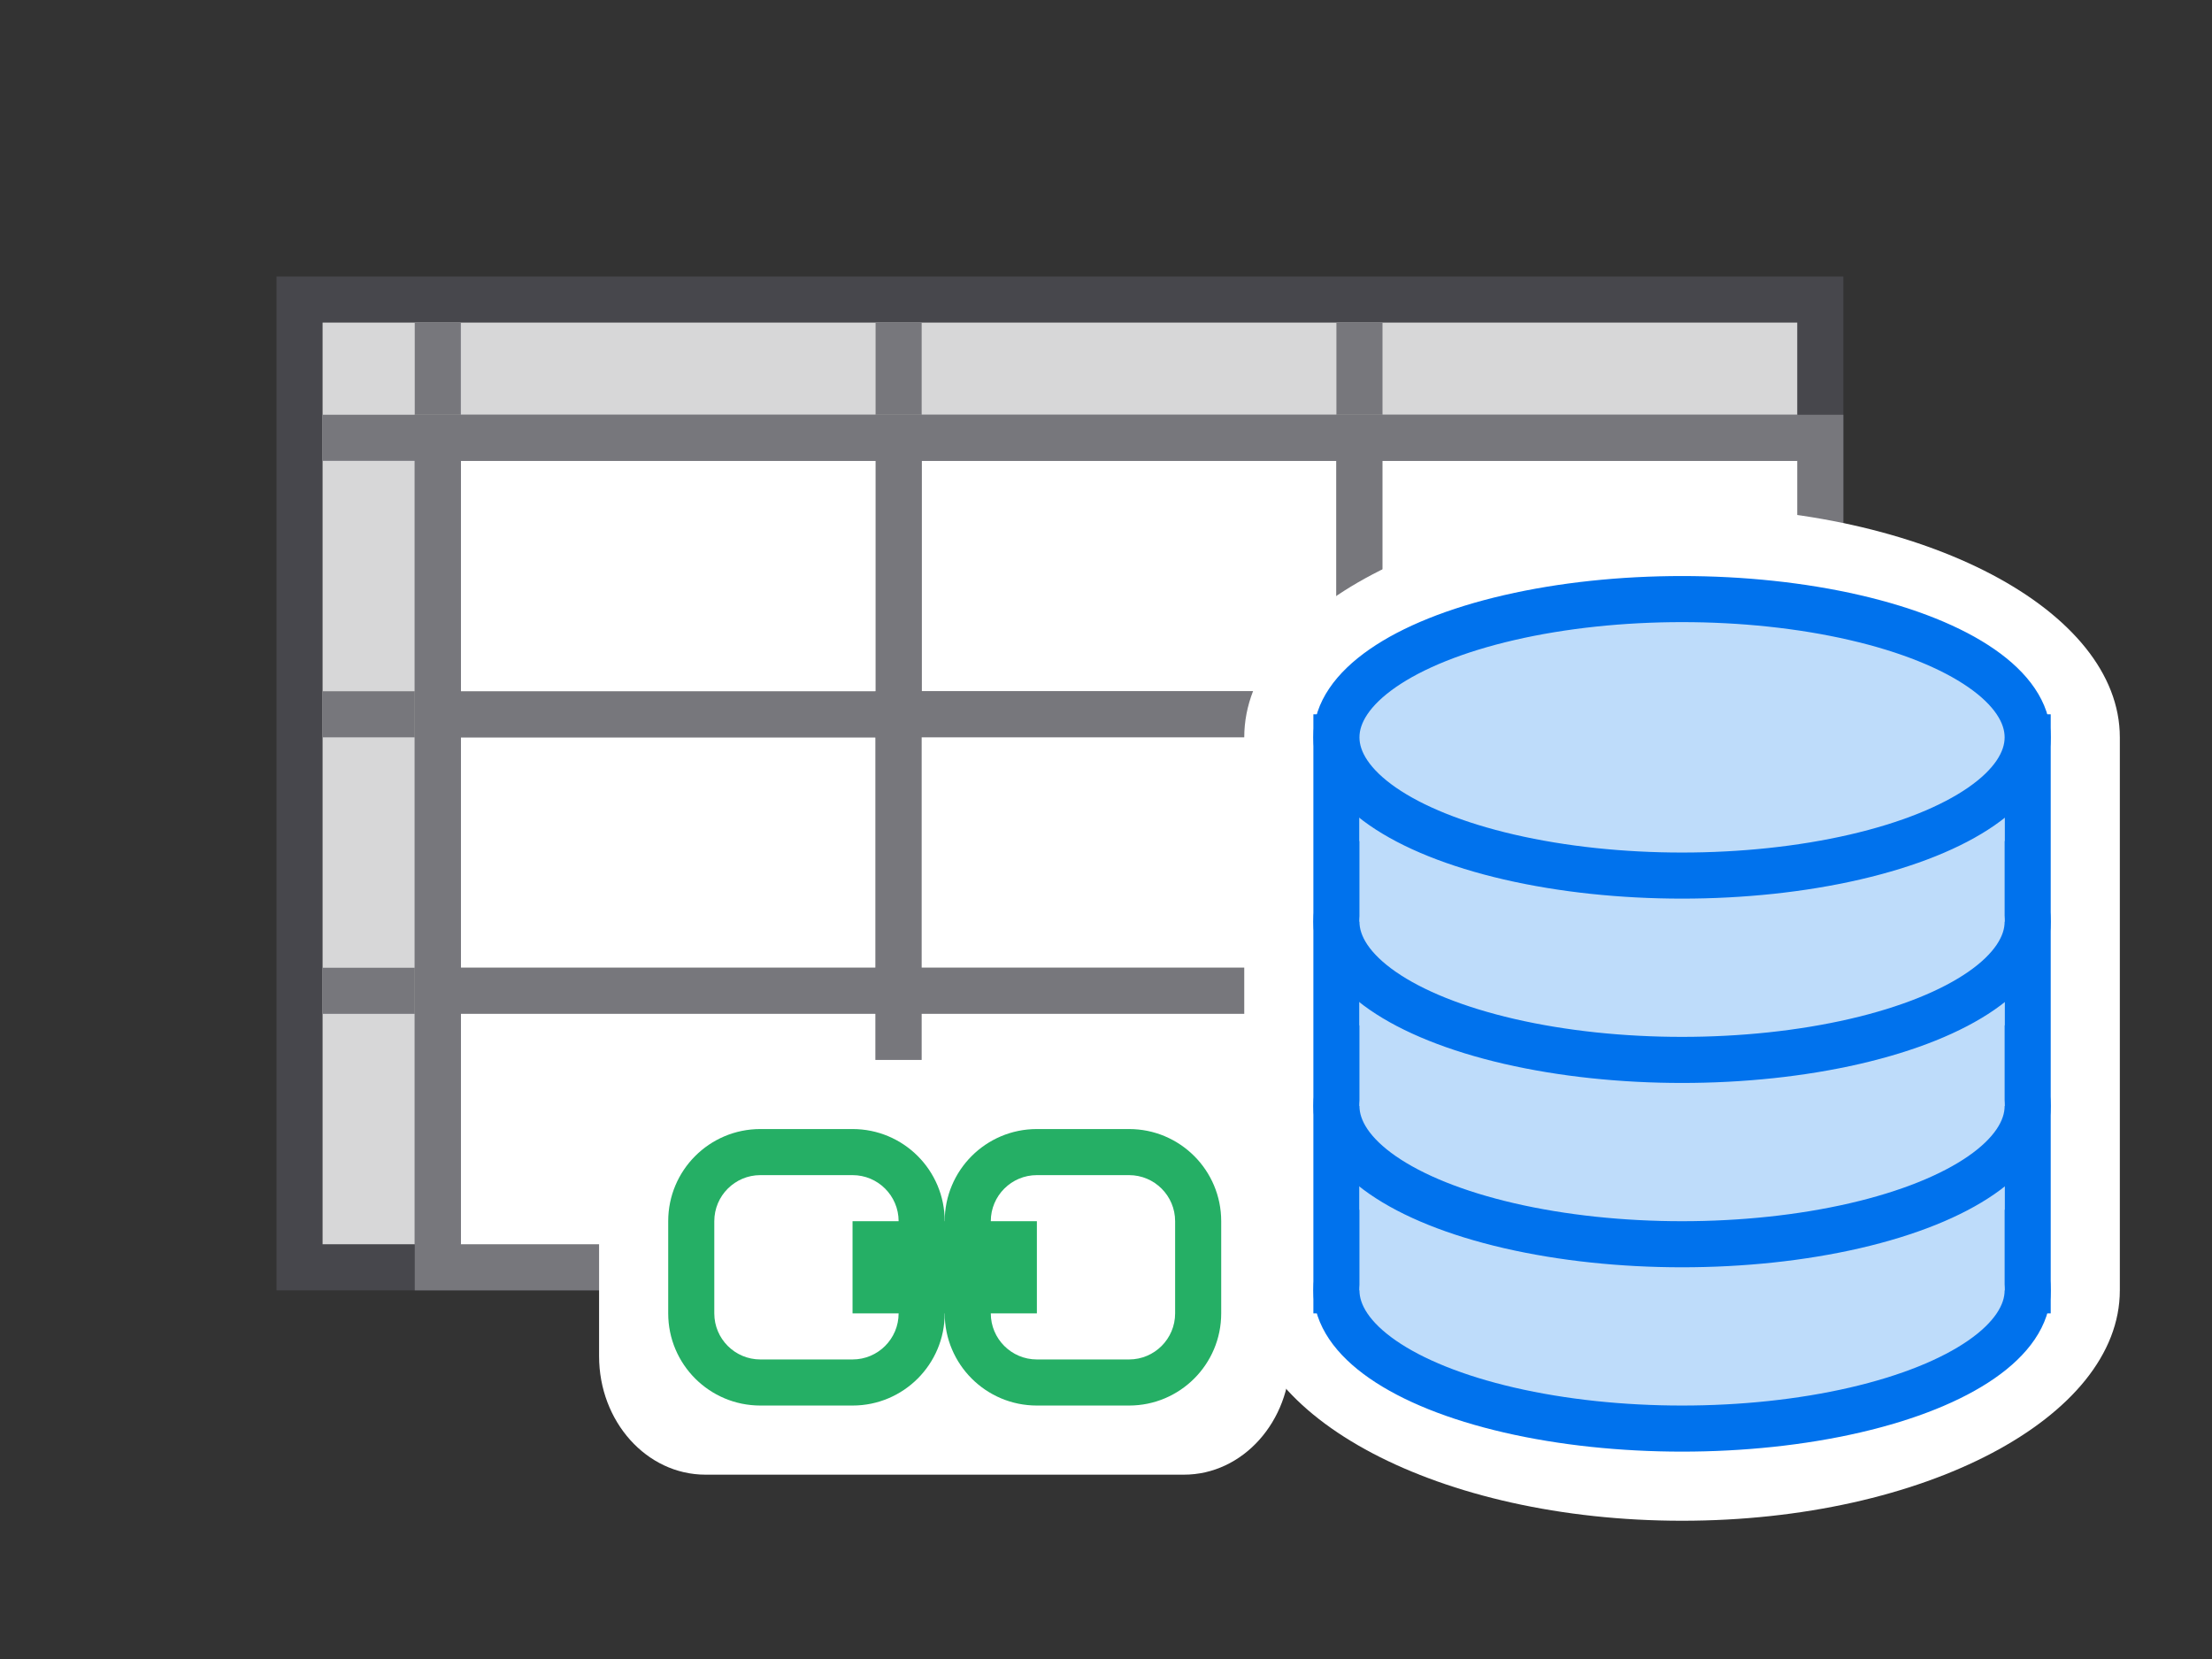
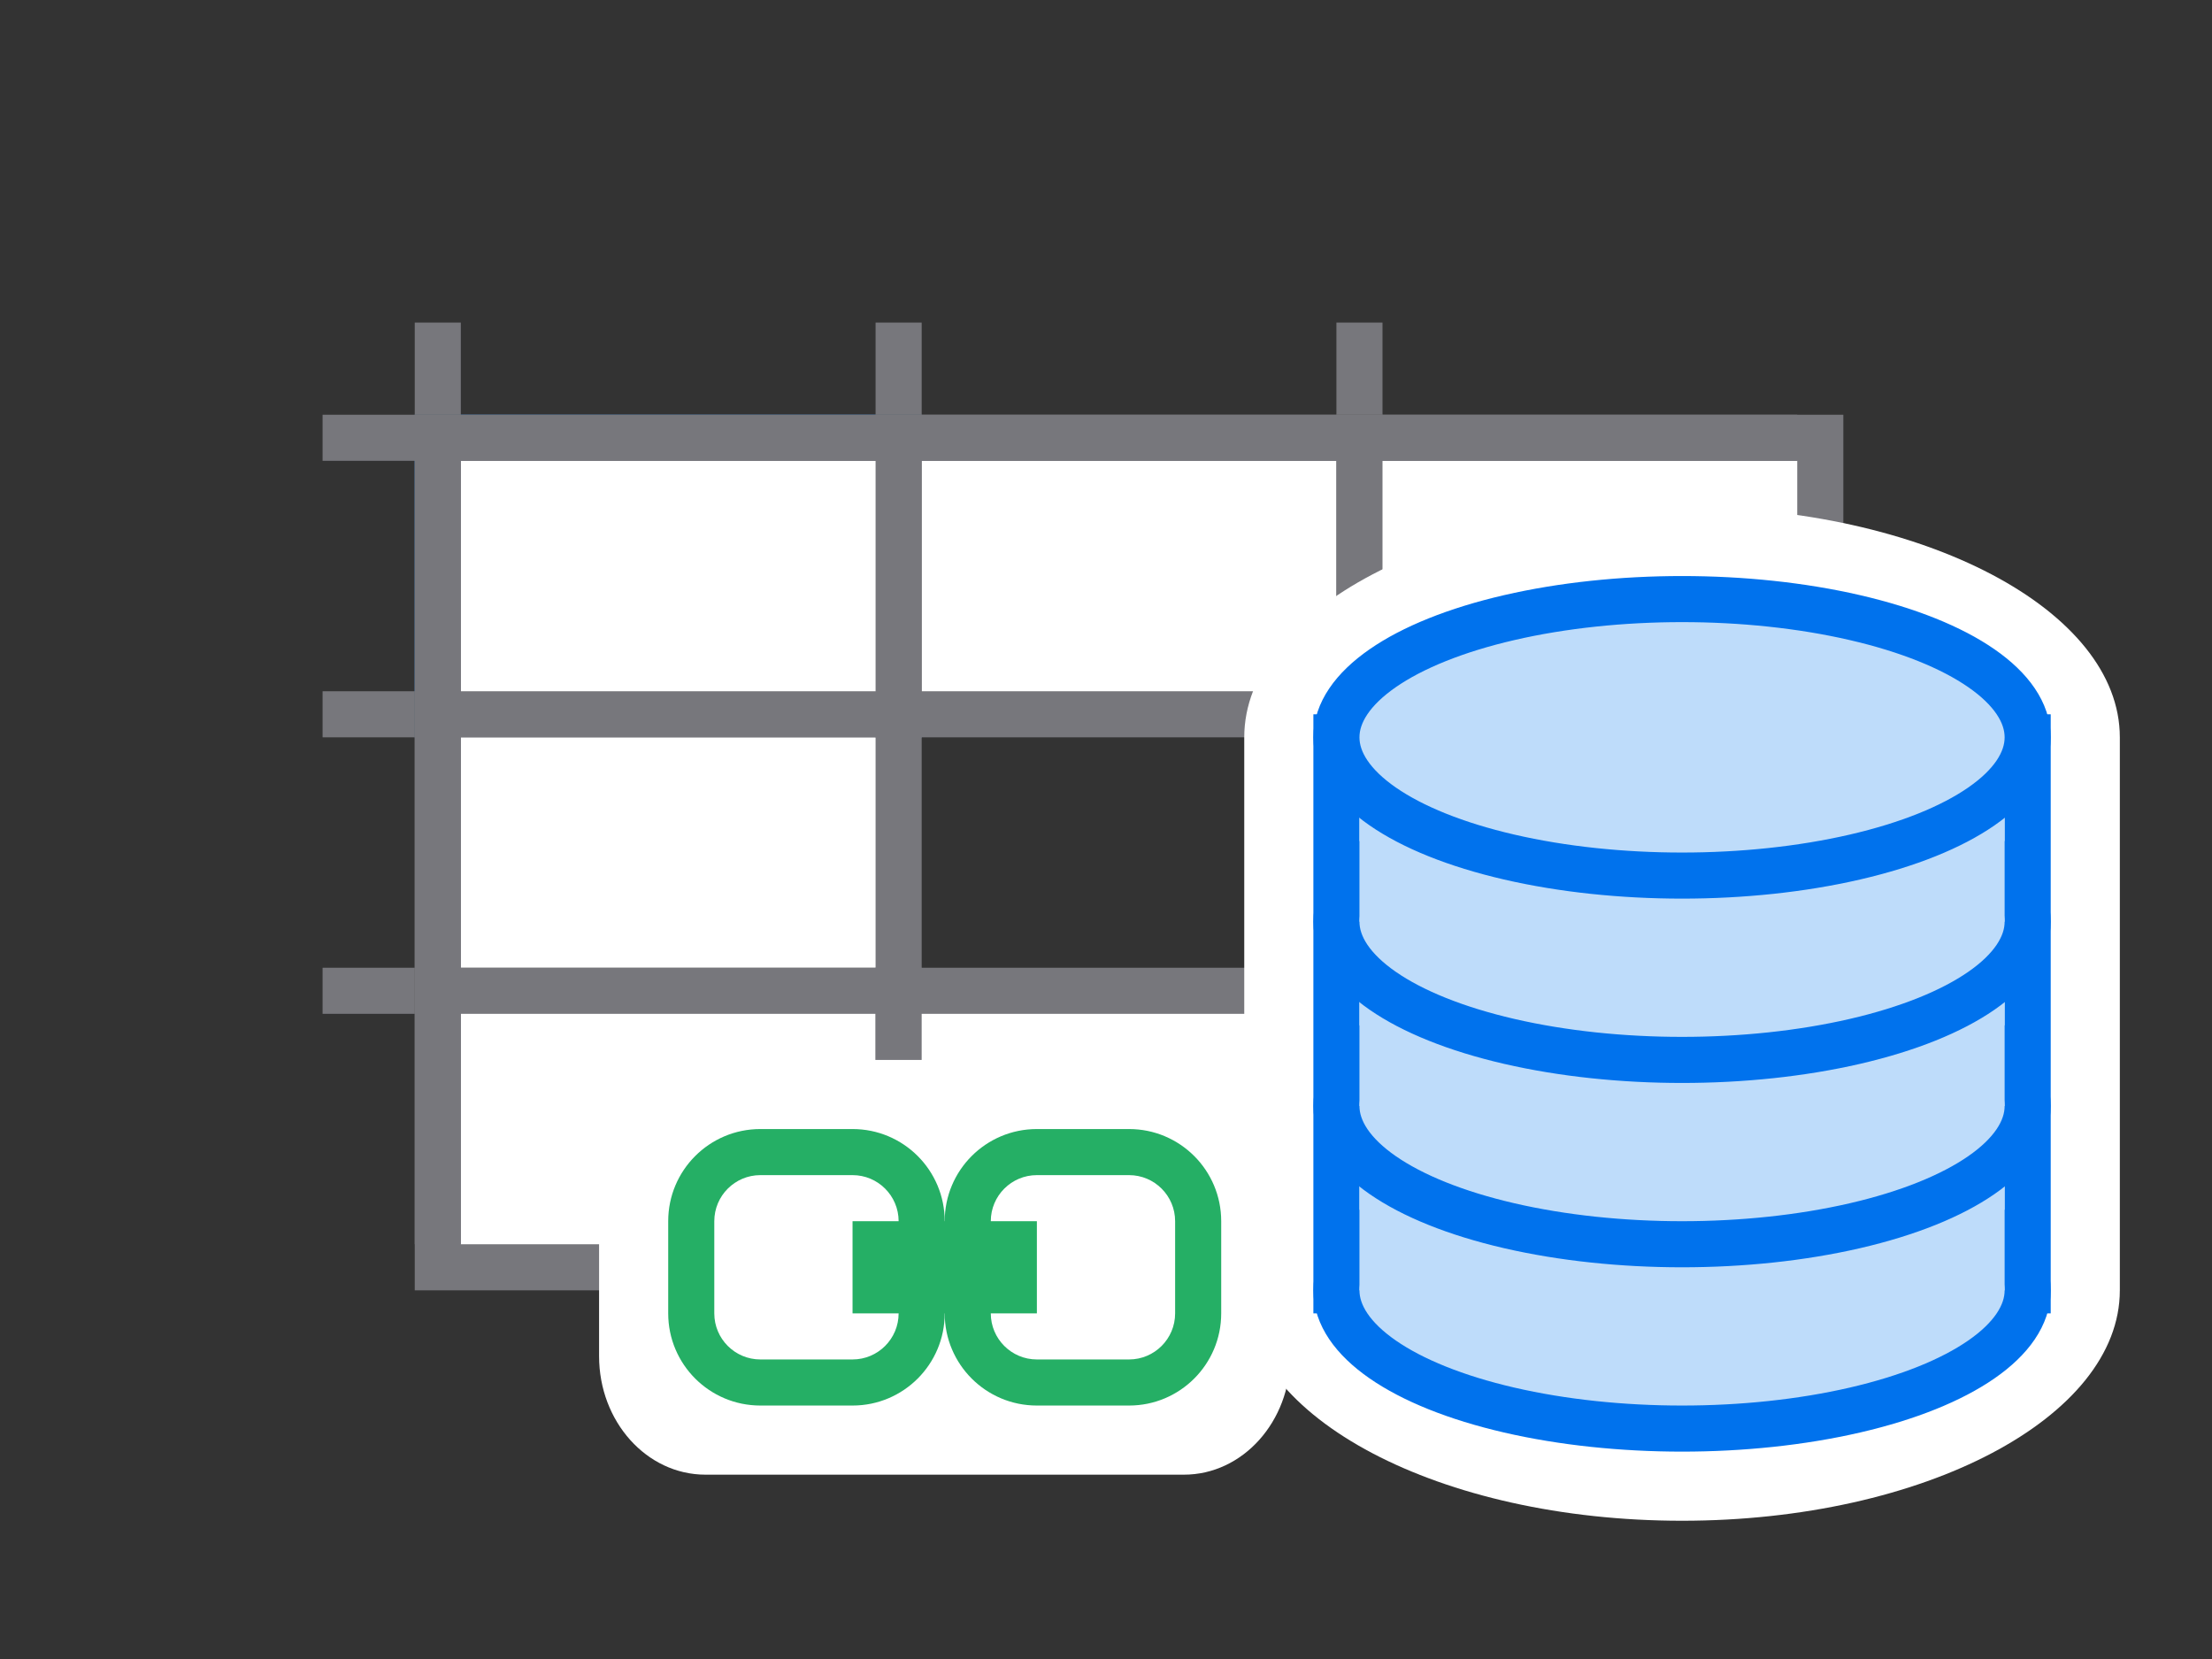
<svg xmlns="http://www.w3.org/2000/svg" width="48" height="36" viewBox="0 0 48 36" fill="none">
  <rect x="0" y="0" width="48" height="36" fill="#333333" stroke="none" />
  <path d="M19.5 9.5H9.5V15.5H19.5V9.5Z" fill="#BEDCFA" stroke="#0072ED" />
-   <path d="M39.5 6.5H6.5V27.5H39.5V6.5Z" fill="#D7D7D8" stroke="#47474C" />
  <path d="M19.5 15.5H9.5V21.5H19.5V15.5Z" fill="white" stroke="#77777C" />
  <path d="M19.5 21.5H9.5V27.5H19.5V21.5Z" fill="white" stroke="#77777C" />
  <path d="M29.5 9.5H19.5V15.5H29.5V9.5Z" fill="white" stroke="#77777C" />
  <path d="M19.5 9.5H9.5V15.5H19.5V9.5Z" fill="white" stroke="#77777C" />
-   <path d="M29.5 15.5H19.5V21.5H29.5V15.5Z" fill="white" stroke="#77777C" />
  <path d="M29.5 21.5H19.5V27.5H29.5V21.5Z" fill="white" stroke="#77777C" />
  <path d="M39.5 9.5H29.5V15.5H39.5V9.5Z" fill="white" stroke="#77777C" />
  <path d="M39.5 15.5H29.5V21.5H39.5V15.5Z" fill="white" stroke="#77777C" />
  <path d="M39.5 21.5H29.5V27.5H39.5V21.5Z" fill="white" stroke="#77777C" />
  <path d="M39 10V9L7 9V10L39 10Z" fill="#77777C" />
  <path d="M10 7H9V9H10V7Z" fill="#77777C" />
  <path d="M20 7H19V9H20V7Z" fill="#77777C" />
  <path d="M30 7H29V9H30V7Z" fill="#77777C" />
  <path d="M9 15H7V16H9V15Z" fill="#77777C" />
  <path d="M9 21H7V22H9V21Z" fill="#77777C" />
  <path d="M10 9H9V27H10V9Z" fill="#77777C" />
  <path d="M25.692 23H15.308C14.033 23 13 24.151 13 25.571V29.429C13 30.849 14.033 32 15.308 32H25.692C26.967 32 28 30.849 28 29.429V25.571C28 24.151 26.967 23 25.692 23Z" fill="white" />
  <path d="M18.5 24.5C19.605 24.5 20.5 25.395 20.5 26.5V28.5C20.5 29.605 19.605 30.5 18.5 30.5H16.5C15.395 30.5 14.5 29.605 14.5 28.5V26.5C14.5 25.395 15.395 24.5 16.5 24.5H18.5ZM18.5 25.5H16.5C15.948 25.5 15.5 25.948 15.5 26.5V28.5C15.5 29.052 15.948 29.5 16.5 29.5H18.5C19.052 29.5 19.5 29.052 19.5 28.5V26.5C19.5 25.948 19.052 25.5 18.5 25.5Z" fill="#25AF65" />
  <path d="M24.5 24.5C25.605 24.5 26.5 25.395 26.5 26.5V28.5C26.5 29.605 25.605 30.5 24.5 30.5H22.5C21.395 30.5 20.5 29.605 20.5 28.5V26.5C20.5 25.395 21.395 24.5 22.5 24.5H24.5ZM24.5 25.5H22.5C21.948 25.5 21.5 25.948 21.5 26.5V28.5C21.5 29.052 21.948 29.5 22.5 29.5H24.5C25.052 29.5 25.5 29.052 25.5 28.5V26.5C25.5 25.948 25.052 25.5 24.5 25.5Z" fill="#25AF65" />
  <path d="M22.5 26.5V28.5H18.5V26.5H22.5Z" fill="#25AF65" />
  <path fill-rule="evenodd" clip-rule="evenodd" d="M36.5 11C41.747 11 46 13.239 46 16V28C46 30.761 41.747 33 36.5 33C31.253 33 27 30.761 27 28V16C27 13.239 31.253 11 36.5 11Z" fill="white" />
  <rect x="29" y="16" width="15" height="12" fill="#BEDCFA" stroke="#0072ED" />
  <ellipse cx="36.5" cy="28" rx="7.5" ry="3" fill="#BEDCFA" stroke="#0072ED" />
  <rect x="29.5" y="25" width="14" height="3" fill="#BEDCFA" />
  <ellipse cx="36.5" cy="24" rx="7.5" ry="3" fill="#BEDCFA" stroke="#0072ED" />
  <rect x="29.5" y="21" width="14" height="3" fill="#BEDCFA" />
  <ellipse cx="36.5" cy="20" rx="7.5" ry="3" fill="#BEDCFA" stroke="#0072ED" />
  <rect x="29.5" y="17" width="14" height="3" fill="#BEDCFA" />
  <ellipse cx="36.5" cy="16" rx="7.5" ry="3" fill="#BEDCFA" stroke="#0072ED" />
</svg>